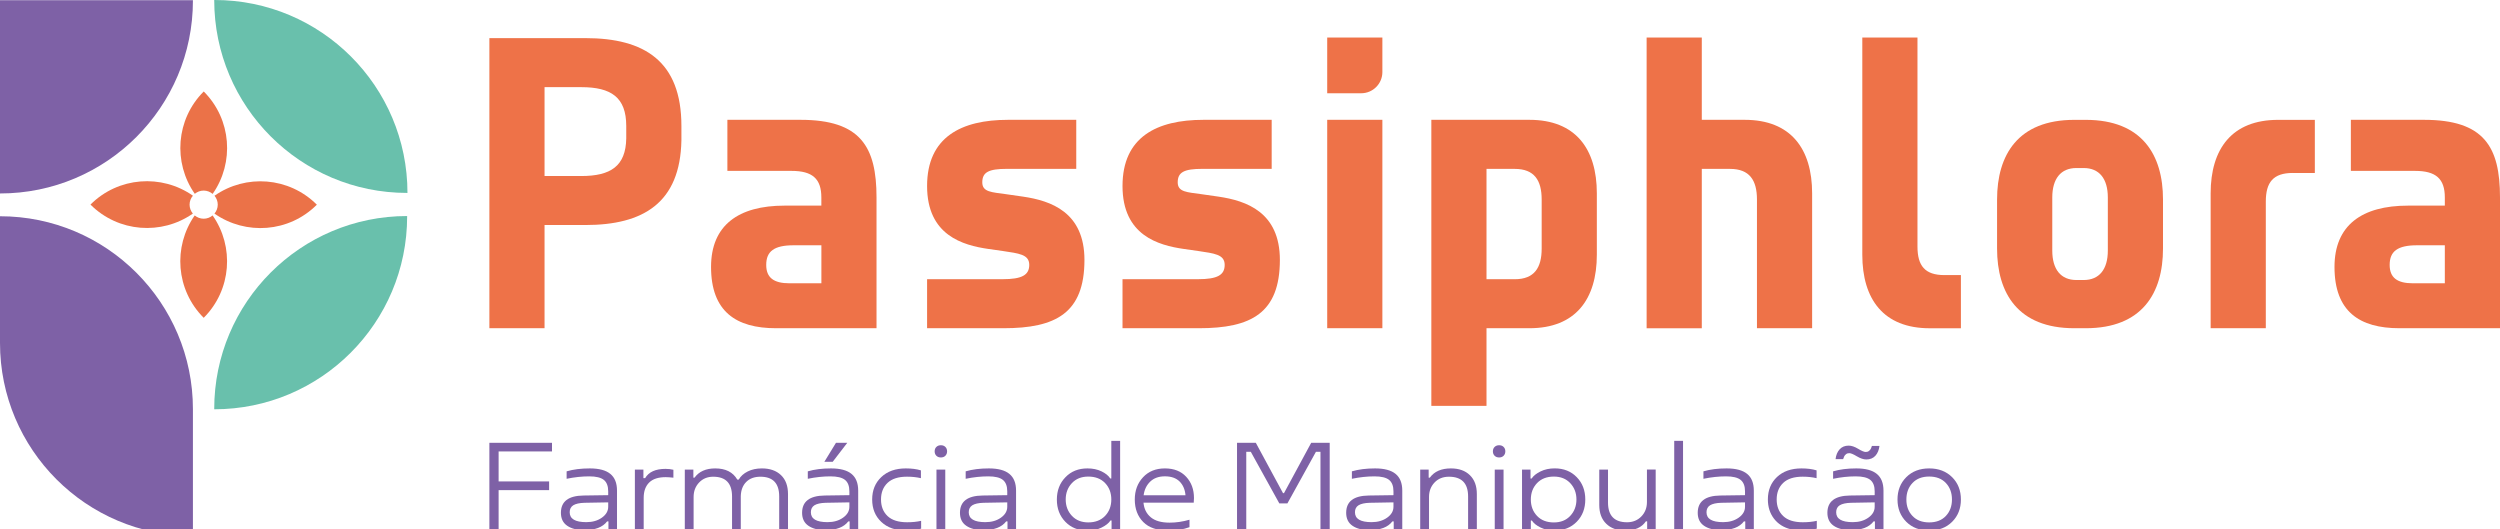
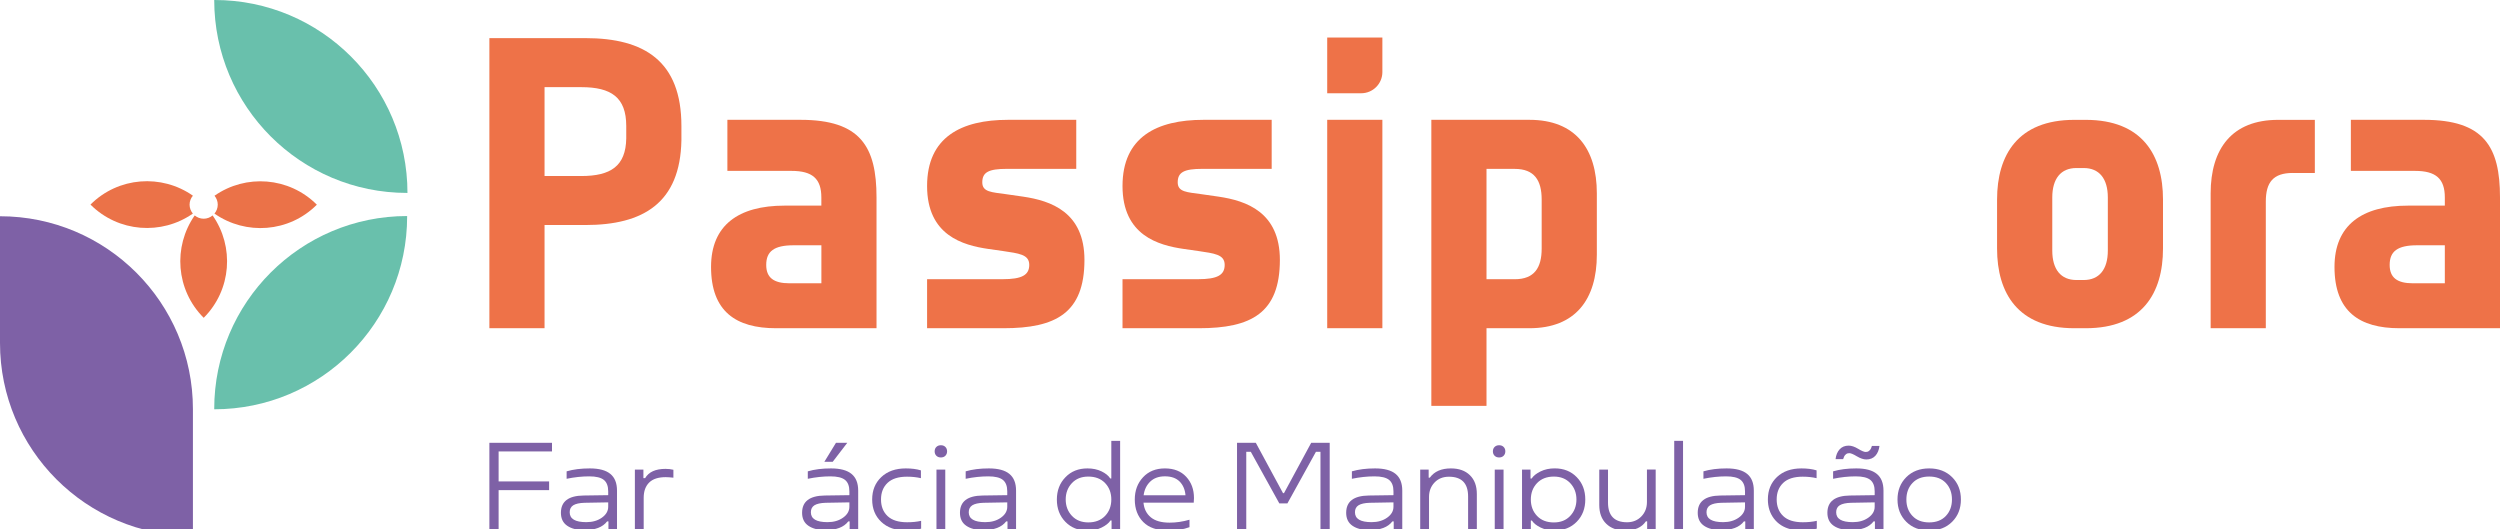
<svg xmlns="http://www.w3.org/2000/svg" version="1.1" id="Layer_1" x="0px" y="0px" viewBox="0 0 701.04 148.44" style="enable-background:new 0 0 701.04 148.44;" xml:space="preserve">
  <style type="text/css">
	.st0{fill:#EE7248;}
	.st1{fill:#7E61A6;}
	.st2{fill:#69C0AC;}
	.st3{fill:#EB7248;}
</style>
  <g>
    <g>
      <g>
        <g>
-           <path class="st0" d="M549.87,77.15v14.9h-8.74c-12.95,0-18.91-8.14-18.91-20.62V10.53h15.47v58.59c0,5.39,2.06,8.02,7.56,8.02      H549.87z" />
-           <path class="st0" d="M164.16,63.1H152.7v28.94h-15.47V10.69h26.93c16.5,0,26.92,6.42,26.92,24.64v4.01      C190.75,56.89,180.39,63.1,164.16,63.1z M163.01,24.44H152.7v24.92h10.31c8.24,0,12.47-2.78,12.6-10.53v-3.51      C175.61,27.3,171.38,24.44,163.01,24.44z" />
+           <path class="st0" d="M164.16,63.1H152.7v28.94h-15.47V10.69h26.93c16.5,0,26.92,6.42,26.92,24.64v4.01      C190.75,56.89,180.39,63.1,164.16,63.1z M163.01,24.44H152.7v24.92h10.31c8.24,0,12.47-2.78,12.6-10.53v-3.51      C175.61,27.3,171.38,24.44,163.01,24.44" />
          <path class="st0" d="M217.61,92.04c-11.23,0-18.22-4.7-18.22-17.19c0-11.69,7.68-17.19,20.62-17.19h10.31v-2.29      c0-5.27-2.52-7.45-8.36-7.45h-17.99V33.6h20.51c16.85,0,21.31,7.56,21.31,21.77v36.67H217.61z M230.33,68.78h-7.79      c-5.5,0-7.68,1.72-7.68,5.5c0,3.55,2.06,5.16,6.53,5.16h8.94V68.78z" />
          <path class="st0" d="M281.4,92.04h-21.43V78.29h21.2c5.38,0,7.45-1.15,7.45-4.01c0-2.98-2.98-3.21-7.45-3.9l-4.01-0.57      c-7.1-1.03-17.19-3.78-17.19-17.65c0-13.75,9.63-18.56,22.69-18.56h19.14v13.75h-19.48c-5.04,0-6.87,0.92-6.87,3.78      c0,2.75,2.64,2.75,6.65,3.32l4.81,0.69c7.79,1.15,17.19,4.35,17.19,17.76C304.08,87.8,296.06,92.04,281.4,92.04z" />
          <path class="st0" d="M336.2,92.04h-21.43V78.29h21.2c5.38,0,7.45-1.15,7.45-4.01c0-2.98-2.98-3.21-7.45-3.9l-4.01-0.57      c-7.11-1.03-17.19-3.78-17.19-17.65c0-13.75,9.63-18.56,22.69-18.56h19.14v13.75h-19.48c-5.04,0-6.87,0.92-6.87,3.78      c0,2.75,2.64,2.75,6.65,3.32l4.81,0.69c7.79,1.15,17.19,4.35,17.19,17.76C358.88,87.8,350.86,92.04,336.2,92.04z" />
          <path class="st0" d="M372.17,26.16V10.53h15.47v9.68c0,3.28-2.66,5.94-5.94,5.94H372.17z M372.17,92.04V33.6h15.47v58.44H372.17      z" />
          <path class="st0" d="M428.87,92.04h-12.03v21.77h-15.47V33.6h27.5c12.95,0,18.91,8.14,18.91,20.62v17.19      C447.78,83.91,441.82,92.04,428.87,92.04z M432.31,55.95c0-5.39-2.06-8.59-7.56-8.59h-7.91v30.94h7.91      c5.5,0,7.56-3.21,7.56-8.59V55.95z" />
-           <path class="st0" d="M492.68,92.04V55.95c0-5.39-2.06-8.59-7.56-8.59h-7.91v44.69h-15.47V10.53h15.47V33.6h12.03      c12.95,0,18.91,8.14,18.91,20.62v37.81H492.68z" />
          <path class="st0" d="M584.88,92.04h-3.21c-15.81,0-21.66-9.85-21.66-22.34V55.95c0-12.49,5.84-22.34,21.66-22.34h3.21      c15.81,0,21.66,9.85,21.66,22.34V69.7C606.54,82.19,600.69,92.04,584.88,92.04z M591.07,55.37c0-5.27-2.41-8.25-6.76-8.25h-2.06      c-4.35,0-6.76,2.98-6.76,8.25v14.9c0,5.27,2.41,8.25,6.76,8.25h2.06c4.35,0,6.76-2.98,6.76-8.25V55.37z" />
          <path class="st0" d="M642.93,48.5c-5.5,0-7.56,2.64-7.56,8.02v35.52H619.9V54.23c0-12.49,5.96-20.62,18.91-20.62h10.31v14.9      H642.93z" />
          <path class="st0" d="M672.85,92.04c-11.23,0-18.22-4.7-18.22-17.19c0-11.69,7.68-17.19,20.63-17.19h10.31v-2.29      c0-5.27-2.52-7.45-8.36-7.45h-17.99V33.6h20.51c16.85,0,21.31,7.56,21.31,21.77v36.67H672.85z M685.57,68.78h-7.79      c-5.5,0-7.68,1.72-7.68,5.5c0,3.55,2.06,5.16,6.53,5.16h8.94V68.78z" />
        </g>
      </g>
      <g>
        <path class="st1" d="M137.23,124.17h17.56v2.42h-14.97v8.41h14.16v2.44h-14.16v11h-2.59V124.17z" />
        <path class="st1" d="M165.39,131.35c2.59,0,4.51,0.51,5.76,1.54c1.25,1.02,1.87,2.59,1.87,4.69v10.87h-2.4v-2.25h-0.37     c-1.24,1.64-3.38,2.45-6.43,2.45c-1.98,0-3.56-0.4-4.75-1.21c-1.19-0.81-1.78-2.02-1.78-3.65c0-3.17,2.11-4.78,6.33-4.84     l6.93-0.1v-1.07c0-1.48-0.41-2.55-1.23-3.21c-0.82-0.66-2.18-0.99-4.1-0.99c-2.05,0-4.16,0.23-6.33,0.68v-2.09     C160.77,131.62,162.93,131.35,165.39,131.35z M164.41,146.42c1.74,0,3.19-0.42,4.37-1.26c1.18-0.84,1.77-1.86,1.77-3.05v-1.24     l-6.66,0.12c-1.41,0.04-2.46,0.28-3.13,0.69c-0.67,0.42-1.01,1.07-1.01,1.96C159.75,145.5,161.3,146.42,164.41,146.42z" />
        <path class="st1" d="M178.03,131.68h2.39v2.4h0.48c1.02-1.74,2.93-2.6,5.71-2.6c0.8,0,1.54,0.08,2.22,0.25v2.22     c-0.78-0.09-1.5-0.14-2.15-0.15c-2.07,0-3.62,0.5-4.64,1.51s-1.54,2.43-1.54,4.28v8.85h-2.47V131.68z" />
-         <path class="st1" d="M192.04,131.68h2.39v2.27h0.32c1.26-1.74,3.19-2.6,5.81-2.6c2.92,0,4.98,1.05,6.19,3.14h0.4     c0.54-0.96,1.39-1.72,2.53-2.29c1.14-0.57,2.46-0.85,3.96-0.85c2.26,0,4.05,0.63,5.36,1.88c1.31,1.25,1.97,3.02,1.97,5.3v9.92     h-2.47v-9.23c0-3.69-1.75-5.54-5.26-5.54c-1.69,0-3.02,0.49-3.99,1.47s-1.47,2.3-1.52,3.97v9.33h-2.45v-9.23     c0-3.69-1.76-5.54-5.28-5.54c-1.61,0-2.93,0.54-3.96,1.63s-1.54,2.43-1.54,4.05v9.1h-2.47V131.68z" />
        <path class="st1" d="M233.02,131.35c2.59,0,4.51,0.51,5.76,1.54c1.25,1.02,1.87,2.59,1.87,4.69v10.87h-2.4v-2.25h-0.37     c-1.24,1.64-3.38,2.45-6.43,2.45c-1.98,0-3.56-0.4-4.75-1.21c-1.19-0.81-1.78-2.02-1.78-3.65c0-3.17,2.11-4.78,6.33-4.84     l6.93-0.1v-1.07c0-1.48-0.41-2.55-1.23-3.21c-0.82-0.66-2.18-0.99-4.1-0.99c-2.05,0-4.16,0.23-6.33,0.68v-2.09     C228.4,131.62,230.56,131.35,233.02,131.35z M232.04,146.42c1.74,0,3.19-0.42,4.37-1.26c1.18-0.84,1.77-1.86,1.77-3.05v-1.24     l-6.66,0.12c-1.41,0.04-2.46,0.28-3.13,0.69c-0.67,0.42-1.01,1.07-1.01,1.96C227.38,145.5,228.93,146.42,232.04,146.42z      M234.42,124.17h3.17l-4.09,5.33h-2.34L234.42,124.17z" />
        <path class="st1" d="M254,131.35c1.61,0,3.03,0.18,4.24,0.55v2.19c-1.16-0.28-2.46-0.42-3.91-0.42c-2.41,0-4.23,0.58-5.45,1.74     s-1.83,2.71-1.83,4.65c0,1.94,0.61,3.49,1.83,4.65c1.22,1.16,3.05,1.74,5.48,1.74c1.46,0,2.77-0.13,3.94-0.4v2.19     c-1.21,0.37-2.64,0.54-4.27,0.53c-2.89,0-5.19-0.81-6.9-2.42c-1.71-1.61-2.56-3.71-2.56-6.28c0-2.58,0.85-4.67,2.56-6.29     C248.84,132.16,251.13,131.35,254,131.35z" />
        <path class="st1" d="M262.57,125.33c0.32-0.32,0.75-0.48,1.27-0.48c0.52,0,0.94,0.16,1.26,0.48c0.32,0.32,0.48,0.73,0.48,1.23     s-0.16,0.91-0.48,1.24c-0.32,0.32-0.74,0.48-1.26,0.48c-0.52,0-0.95-0.16-1.27-0.48c-0.32-0.32-0.48-0.73-0.48-1.24     S262.25,125.65,262.57,125.33z M262.6,131.68h2.47v16.76h-2.47V131.68z" />
        <path class="st1" d="M277.29,131.35c2.59,0,4.51,0.51,5.76,1.54c1.25,1.02,1.87,2.59,1.87,4.69v10.87h-2.4v-2.25h-0.37     c-1.24,1.64-3.38,2.45-6.43,2.45c-1.98,0-3.56-0.4-4.75-1.21c-1.19-0.81-1.78-2.02-1.78-3.65c0-3.17,2.11-4.78,6.33-4.84     l6.93-0.1v-1.07c0-1.48-0.41-2.55-1.23-3.21c-0.82-0.66-2.18-0.99-4.1-0.99c-2.05,0-4.16,0.23-6.33,0.68v-2.09     C272.67,131.62,274.83,131.35,277.29,131.35z M276.31,146.42c1.74,0,3.19-0.42,4.37-1.26c1.18-0.84,1.77-1.86,1.77-3.05v-1.24     l-6.66,0.12c-1.41,0.04-2.46,0.28-3.13,0.69c-0.67,0.42-1.01,1.07-1.01,1.96C271.65,145.5,273.2,146.42,276.31,146.42z" />
        <path class="st1" d="M304.94,131.35c1.48,0,2.79,0.27,3.93,0.82s1.96,1.21,2.46,1.99h0.3v-10.53h2.47v24.82h-2.4v-2.5h-0.3     c-0.5,0.76-1.33,1.42-2.5,1.99c-1.16,0.57-2.48,0.85-3.96,0.85c-2.53,0-4.59-0.82-6.18-2.45c-1.6-1.64-2.4-3.72-2.4-6.25     c0-2.53,0.8-4.62,2.4-6.26C300.35,132.17,302.41,131.35,304.94,131.35z M305.17,133.64c-1.91,0-3.45,0.61-4.6,1.84     c-1.15,1.23-1.73,2.76-1.73,4.58c0,1.82,0.58,3.35,1.73,4.58c1.15,1.23,2.69,1.85,4.6,1.85c1.98,0,3.55-0.61,4.72-1.83     c1.16-1.22,1.74-2.75,1.74-4.6c0-1.85-0.58-3.38-1.74-4.6C308.73,134.25,307.16,133.64,305.17,133.64z" />
        <path class="st1" d="M326.66,131.35c2.53,0,4.52,0.78,5.97,2.35c1.45,1.56,2.18,3.55,2.18,5.97c0,0.32-0.02,0.75-0.07,1.28     h-14.09c0.16,1.74,0.84,3.1,2.05,4.11c1.21,1,2.96,1.5,5.27,1.5c1.83,0,3.68-0.27,5.58-0.82v2.09c-1.71,0.63-3.68,0.95-5.91,0.95     c-3.13,0-5.48-0.8-7.06-2.4c-1.58-1.6-2.37-3.71-2.37-6.31c0-2.5,0.77-4.58,2.32-6.24C322.06,132.18,324.11,131.35,326.66,131.35     z M326.66,133.57c-1.71,0-3.09,0.49-4.11,1.47c-1.03,0.98-1.65,2.26-1.86,3.84h11.74c-0.13-1.59-0.68-2.87-1.64-3.85     C329.81,134.06,328.44,133.57,326.66,133.57z" />
        <path class="st1" d="M346.89,124.17h5.26l7.63,14.12h0.27l7.63-14.12h5.19v24.27h-2.59v-21.75h-1.27l-8,14.47h-2.27l-8-14.47     h-1.27v21.75h-2.59V124.17z" />
        <path class="st1" d="M385.59,131.35c2.59,0,4.51,0.51,5.76,1.54c1.25,1.02,1.87,2.59,1.87,4.69v10.87h-2.4v-2.25h-0.37     c-1.24,1.64-3.38,2.45-6.43,2.45c-1.98,0-3.56-0.4-4.75-1.21c-1.19-0.81-1.78-2.02-1.78-3.65c0-3.17,2.11-4.78,6.33-4.84     l6.93-0.1v-1.07c0-1.48-0.41-2.55-1.23-3.21c-0.82-0.66-2.18-0.99-4.1-0.99c-2.05,0-4.16,0.23-6.33,0.68v-2.09     C380.97,131.62,383.13,131.35,385.59,131.35z M384.61,146.42c1.74,0,3.19-0.42,4.37-1.26c1.18-0.84,1.77-1.86,1.77-3.05v-1.24     l-6.66,0.12c-1.41,0.04-2.46,0.28-3.13,0.69c-0.67,0.42-1.01,1.07-1.01,1.96C379.95,145.5,381.5,146.42,384.61,146.42z" />
        <path class="st1" d="M398.23,131.68h2.39v2.27h0.32c1.26-1.74,3.23-2.6,5.91-2.6c2.26,0,4.04,0.63,5.33,1.9     c1.3,1.26,1.95,3.02,1.95,5.28v9.92h-2.45v-9.23c0-3.69-1.79-5.54-5.37-5.54c-1.67,0-3.02,0.54-4.05,1.63     c-1.03,1.09-1.54,2.43-1.54,4.05v9.1h-2.47V131.68z" />
        <path class="st1" d="M419.11,125.33c0.32-0.32,0.75-0.48,1.27-0.48s0.94,0.16,1.26,0.48c0.32,0.32,0.48,0.73,0.48,1.23     s-0.16,0.91-0.48,1.24c-0.32,0.32-0.74,0.48-1.26,0.48s-0.95-0.16-1.27-0.48c-0.32-0.32-0.48-0.73-0.48-1.24     S418.79,125.65,419.11,125.33z M419.15,131.68h2.47v16.76h-2.47V131.68z" />
        <path class="st1" d="M426.79,131.68h2.39v2.5h0.32c0.5-0.76,1.33-1.42,2.5-1.99c1.16-0.57,2.48-0.85,3.96-0.85     c2.53,0,4.59,0.82,6.18,2.46c1.6,1.64,2.4,3.73,2.4,6.26c0,2.53-0.8,4.62-2.4,6.25c-1.6,1.64-3.66,2.45-6.18,2.45     c-1.48,0-2.79-0.27-3.93-0.82c-1.14-0.55-1.96-1.2-2.46-1.97h-0.3v8.61h-2.47V131.68z M435.73,133.64     c-1.98,0-3.55,0.61-4.72,1.83c-1.16,1.22-1.74,2.75-1.74,4.6c0,1.85,0.58,3.38,1.74,4.6c1.16,1.22,2.73,1.83,4.72,1.83     c1.91,0,3.45-0.61,4.6-1.85c1.15-1.23,1.73-2.76,1.73-4.58c0-1.83-0.58-3.35-1.73-4.58     C439.17,134.25,437.64,133.64,435.73,133.64z" />
        <path class="st1" d="M448.46,131.68h2.45v9.23c0,3.69,1.78,5.54,5.34,5.54c1.61,0,2.95-0.54,4-1.62     c1.05-1.08,1.58-2.43,1.58-4.06v-9.1h2.45v16.76h-2.39v-2.25h-0.35c-1.18,1.74-3.13,2.6-5.84,2.59c-2.21,0-3.98-0.63-5.28-1.9     c-1.31-1.26-1.96-3.02-1.96-5.28V131.68z" />
        <path class="st1" d="M469.48,123.62h2.47v24.82h-2.47V123.62z" />
        <path class="st1" d="M484.17,131.35c2.59,0,4.51,0.51,5.76,1.54c1.25,1.02,1.87,2.59,1.87,4.69v10.87h-2.4v-2.25h-0.37     c-1.24,1.64-3.38,2.45-6.43,2.45c-1.98,0-3.56-0.4-4.75-1.21s-1.78-2.02-1.78-3.65c0-3.17,2.11-4.78,6.33-4.84l6.93-0.1v-1.07     c0-1.48-0.41-2.55-1.23-3.21c-0.82-0.66-2.18-0.99-4.1-0.99c-2.05,0-4.16,0.23-6.33,0.68v-2.09     C479.55,131.62,481.71,131.35,484.17,131.35z M483.19,146.42c1.74,0,3.19-0.42,4.37-1.26c1.18-0.84,1.77-1.86,1.77-3.05v-1.24     l-6.66,0.12c-1.41,0.04-2.46,0.28-3.13,0.69c-0.67,0.42-1.01,1.07-1.01,1.96C478.53,145.5,480.08,146.42,483.19,146.42z" />
        <path class="st1" d="M505.16,131.35c1.61,0,3.03,0.18,4.24,0.55v2.19c-1.16-0.28-2.46-0.42-3.91-0.42     c-2.41,0-4.23,0.58-5.45,1.74s-1.83,2.71-1.83,4.65c0,1.94,0.61,3.49,1.83,4.65c1.22,1.16,3.05,1.74,5.48,1.74     c1.46,0,2.77-0.13,3.94-0.4v2.19c-1.21,0.37-2.64,0.54-4.27,0.53c-0.3,0-0.7-0.02-1.2-0.07v1.37c1.07,0.04,1.9,0.29,2.48,0.73     c0.58,0.45,0.88,1.07,0.88,1.87c0,1.91-1.31,2.87-3.94,2.87c-0.68,0-1.55-0.08-2.62-0.23v-1.59c0.76,0.11,1.52,0.17,2.29,0.18     c0.68,0,1.19-0.09,1.52-0.26c0.33-0.17,0.5-0.49,0.5-0.94c0-0.8-0.65-1.2-1.95-1.2h-1.05l0.1-3.07c-2.03-0.5-3.61-1.5-4.75-2.99     c-1.14-1.49-1.71-3.29-1.71-5.39c0-2.57,0.85-4.67,2.56-6.29C500,132.16,502.29,131.35,505.16,131.35z" />
        <path class="st1" d="M520.53,131.35c2.59,0,4.51,0.51,5.76,1.54c1.25,1.02,1.87,2.59,1.87,4.69v10.87h-2.4v-2.25h-0.37     c-1.24,1.64-3.38,2.45-6.43,2.45c-1.98,0-3.56-0.4-4.75-1.21c-1.18-0.81-1.78-2.02-1.78-3.65c0-3.17,2.11-4.78,6.33-4.84     l6.93-0.1v-1.07c0-1.48-0.41-2.55-1.23-3.21c-0.82-0.66-2.18-0.99-4.1-0.99c-2.05,0-4.16,0.23-6.33,0.68v-2.09     C515.91,131.62,518.07,131.35,520.53,131.35z M518.41,124.96c0.78,0,1.66,0.3,2.64,0.89c0.98,0.6,1.69,0.89,2.12,0.89     c0.37,0,0.67-0.09,0.9-0.28c0.23-0.18,0.4-0.37,0.51-0.57c0.11-0.2,0.21-0.48,0.33-0.84h2.12c-0.13,1.13-0.51,2.05-1.14,2.75     c-0.63,0.69-1.48,1.04-2.55,1.04c-0.78,0-1.66-0.3-2.64-0.88c-0.98-0.59-1.69-0.89-2.12-0.89c-0.37,0-0.67,0.09-0.9,0.28     c-0.23,0.18-0.4,0.37-0.51,0.57c-0.11,0.2-0.21,0.47-0.33,0.83h-2.12c0.13-1.14,0.51-2.05,1.14-2.75     C516.5,125.3,517.34,124.96,518.41,124.96z M519.55,146.42c1.74,0,3.19-0.42,4.37-1.26c1.18-0.84,1.77-1.86,1.77-3.05v-1.24     l-6.66,0.12c-1.41,0.04-2.46,0.28-3.13,0.69c-0.67,0.42-1.01,1.07-1.01,1.96C514.89,145.5,516.44,146.42,519.55,146.42z" />
        <path class="st1" d="M534.55,133.81c1.64-1.64,3.78-2.46,6.43-2.46c2.64,0,4.78,0.82,6.43,2.46c1.64,1.64,2.46,3.73,2.46,6.26     c0,2.53-0.82,4.62-2.46,6.25c-1.64,1.64-3.78,2.45-6.43,2.45c-2.64,0-4.79-0.82-6.43-2.45c-1.64-1.64-2.46-3.72-2.46-6.25     C532.09,137.54,532.91,135.45,534.55,133.81z M536.29,144.68c1.14,1.21,2.7,1.81,4.68,1.81c1.98,0,3.54-0.6,4.68-1.81     c1.14-1.21,1.71-2.75,1.71-4.62c0-1.87-0.57-3.41-1.71-4.62c-1.14-1.21-2.7-1.81-4.68-1.81c-1.98,0-3.54,0.6-4.68,1.81     c-1.14,1.21-1.71,2.75-1.71,4.62C534.57,141.93,535.14,143.47,536.29,144.68z" />
      </g>
    </g>
    <g>
      <path class="st1" d="M54.1,150.27L54.1,150.27c-29.88,0-54.1-24.22-54.1-54.1V60.64h0c29.88,0,54.1,24.22,54.1,54.1V150.27z" />
-       <path class="st1" d="M54.1,0.06H0l0,54.19h0c29.88,0,54.1-24.22,54.1-54.1V0.06z" />
      <g>
        <g>
          <path class="st2" d="M60.07,0L60.07,0c0,29.88,24.22,54.1,54.1,54.1h0.09v0c0-29.88-24.22-54.1-54.1-54.1L60.07,0z" />
          <path class="st2" d="M60.07,114.77L60.07,114.77c29.88,0,54.1-24.22,54.1-54.1v-0.09h0c-29.88,0-54.1,24.22-54.1,54.1V114.77z" />
        </g>
      </g>
      <g>
        <path class="st3" d="M53.16,57.39c0-0.96,0.36-1.83,0.93-2.52c-8.76-6.13-20.9-5.32-28.72,2.5c7.82,7.82,19.96,8.64,28.71,2.52     C53.52,59.21,53.16,58.34,53.16,57.39z" />
-         <path class="st3" d="M57.11,53.44c0.96,0,1.83,0.36,2.52,0.93c6.13-8.76,5.32-20.9-2.5-28.72h0c-7.82,7.82-8.64,19.95-2.51,28.7     C55.3,53.79,56.16,53.44,57.11,53.44z" />
        <path class="st3" d="M60.15,54.89c0.56,0.68,0.91,1.54,0.91,2.5c0,0.96-0.36,1.83-0.92,2.51c8.76,6.13,20.89,5.33,28.71-2.5v0     C81.03,49.58,68.9,48.76,60.15,54.89z" />
        <path class="st3" d="M57.11,61.33c-0.96,0-1.82-0.35-2.51-0.92c-6.12,8.76-5.3,20.89,2.52,28.71h0     c7.82-7.82,8.63-19.96,2.5-28.71C58.94,60.98,58.07,61.33,57.11,61.33z" />
      </g>
    </g>
  </g>
</svg>